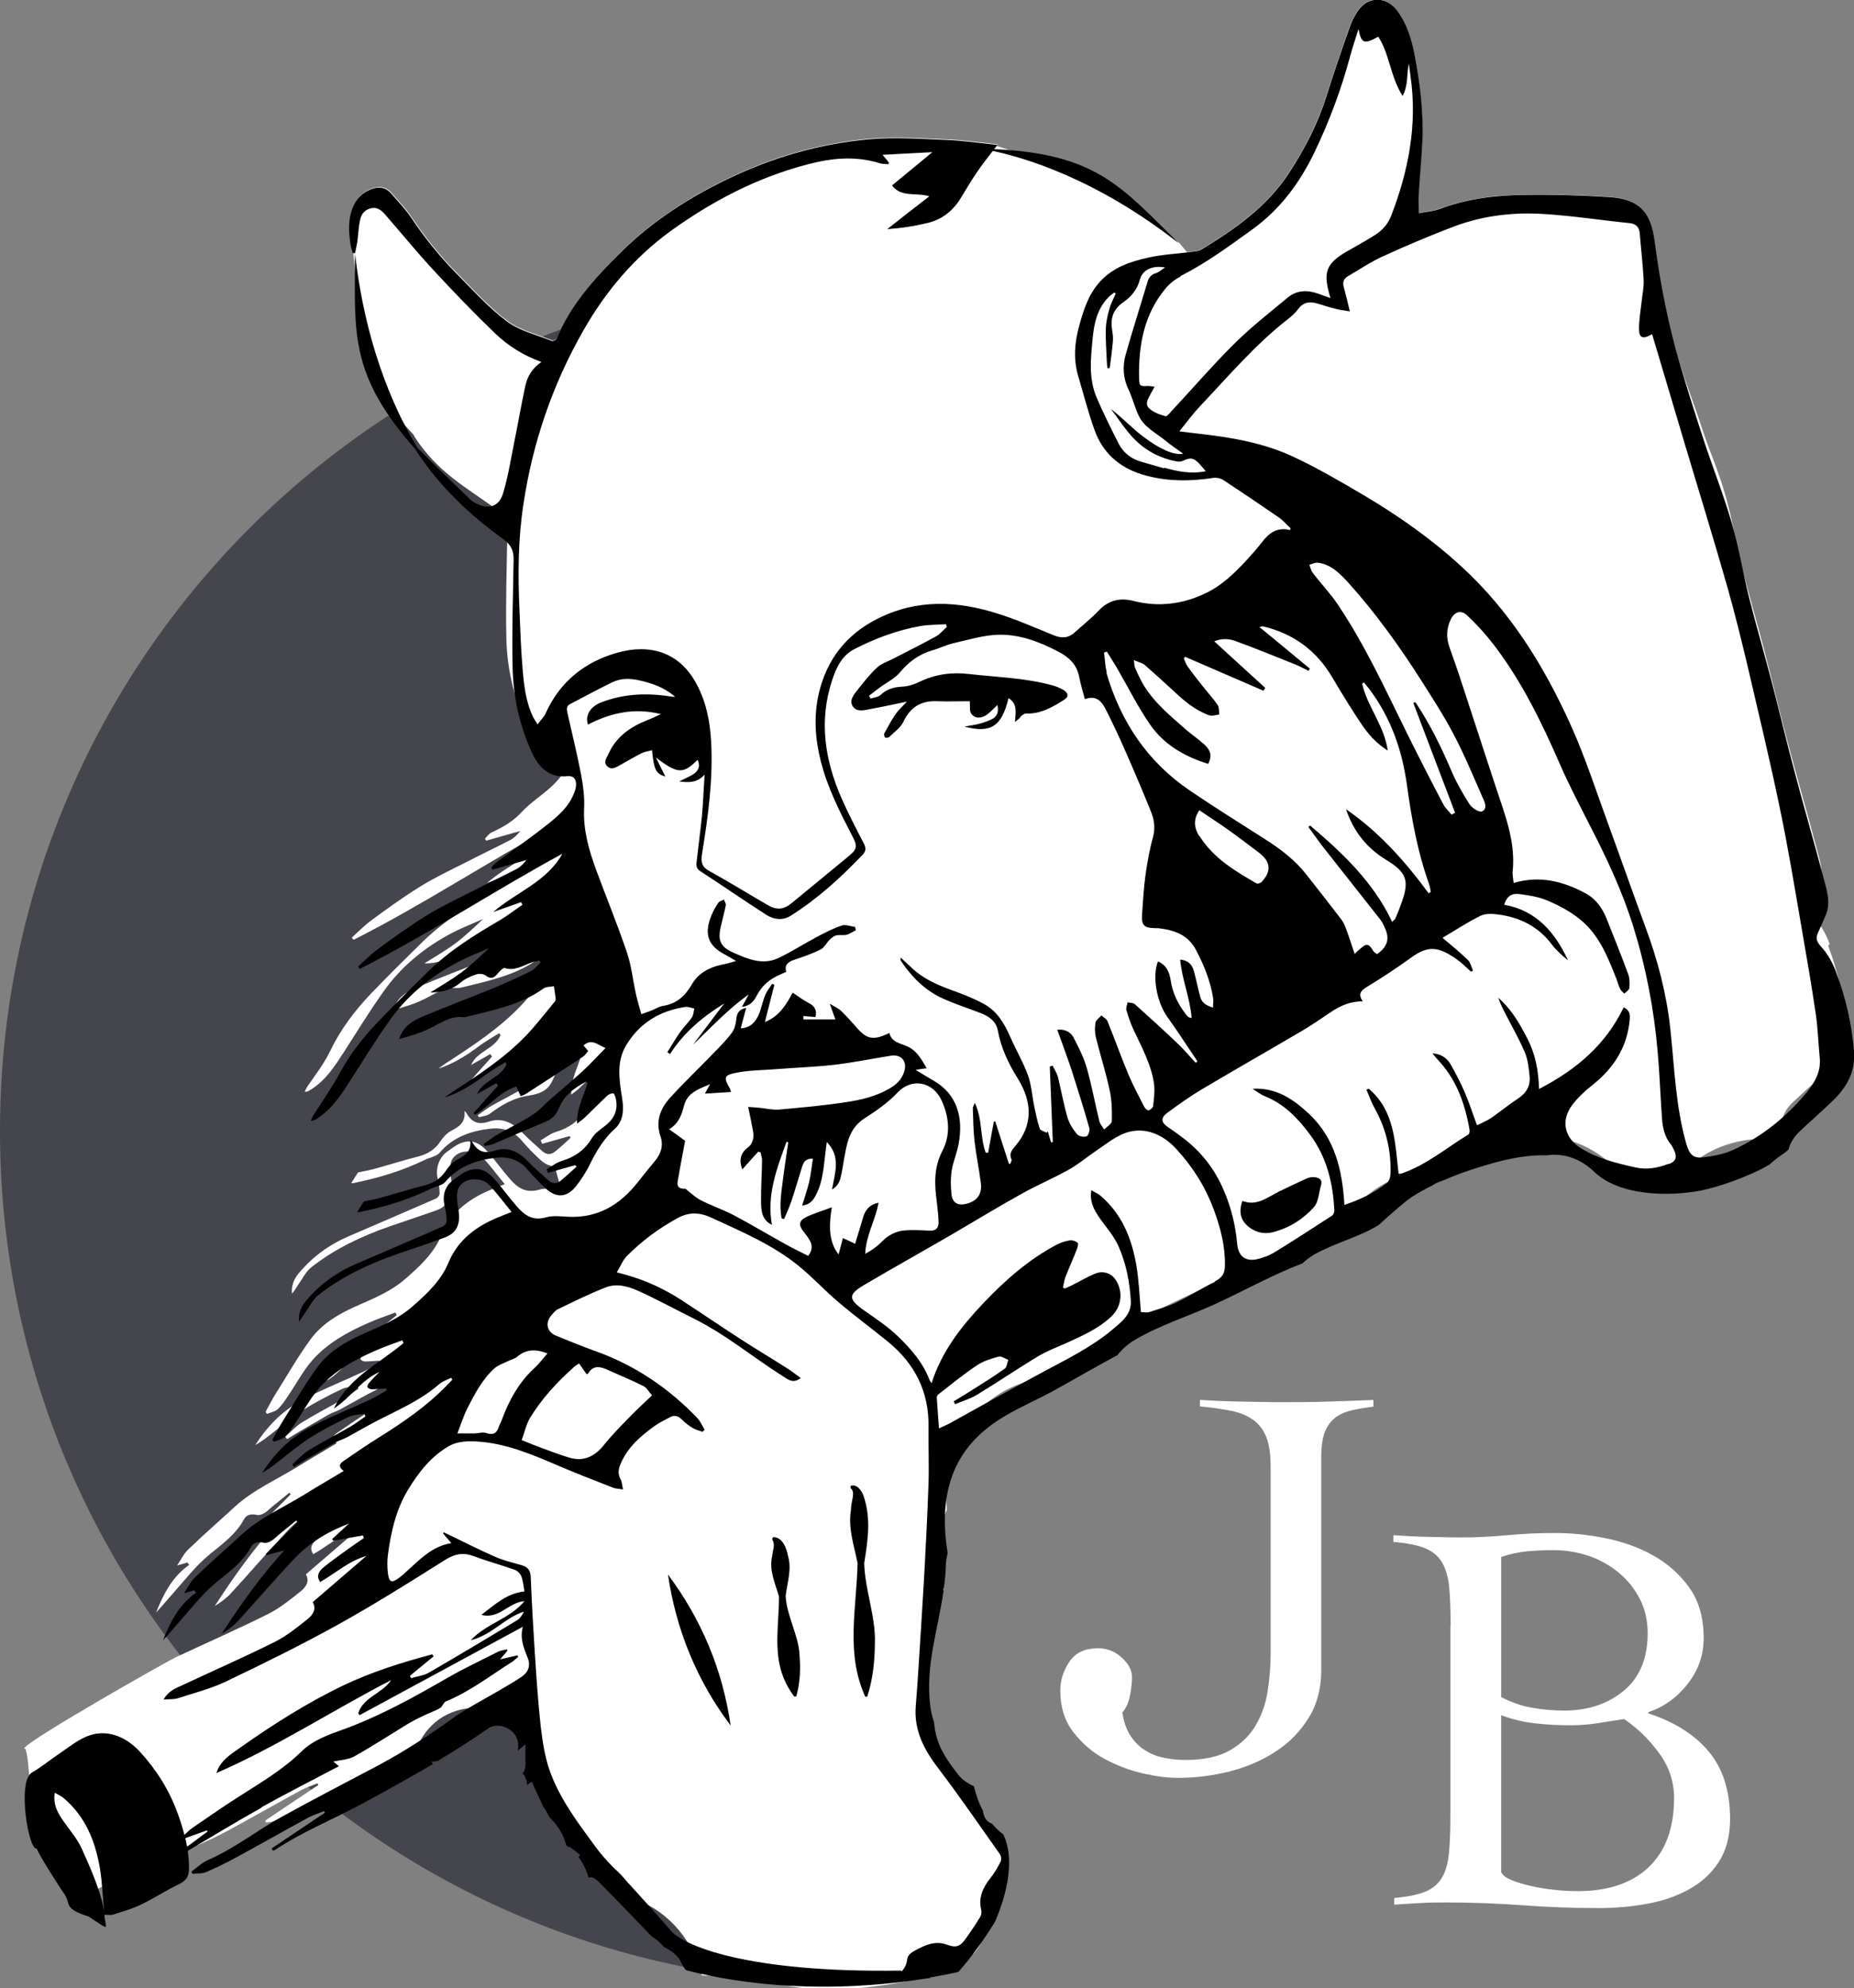
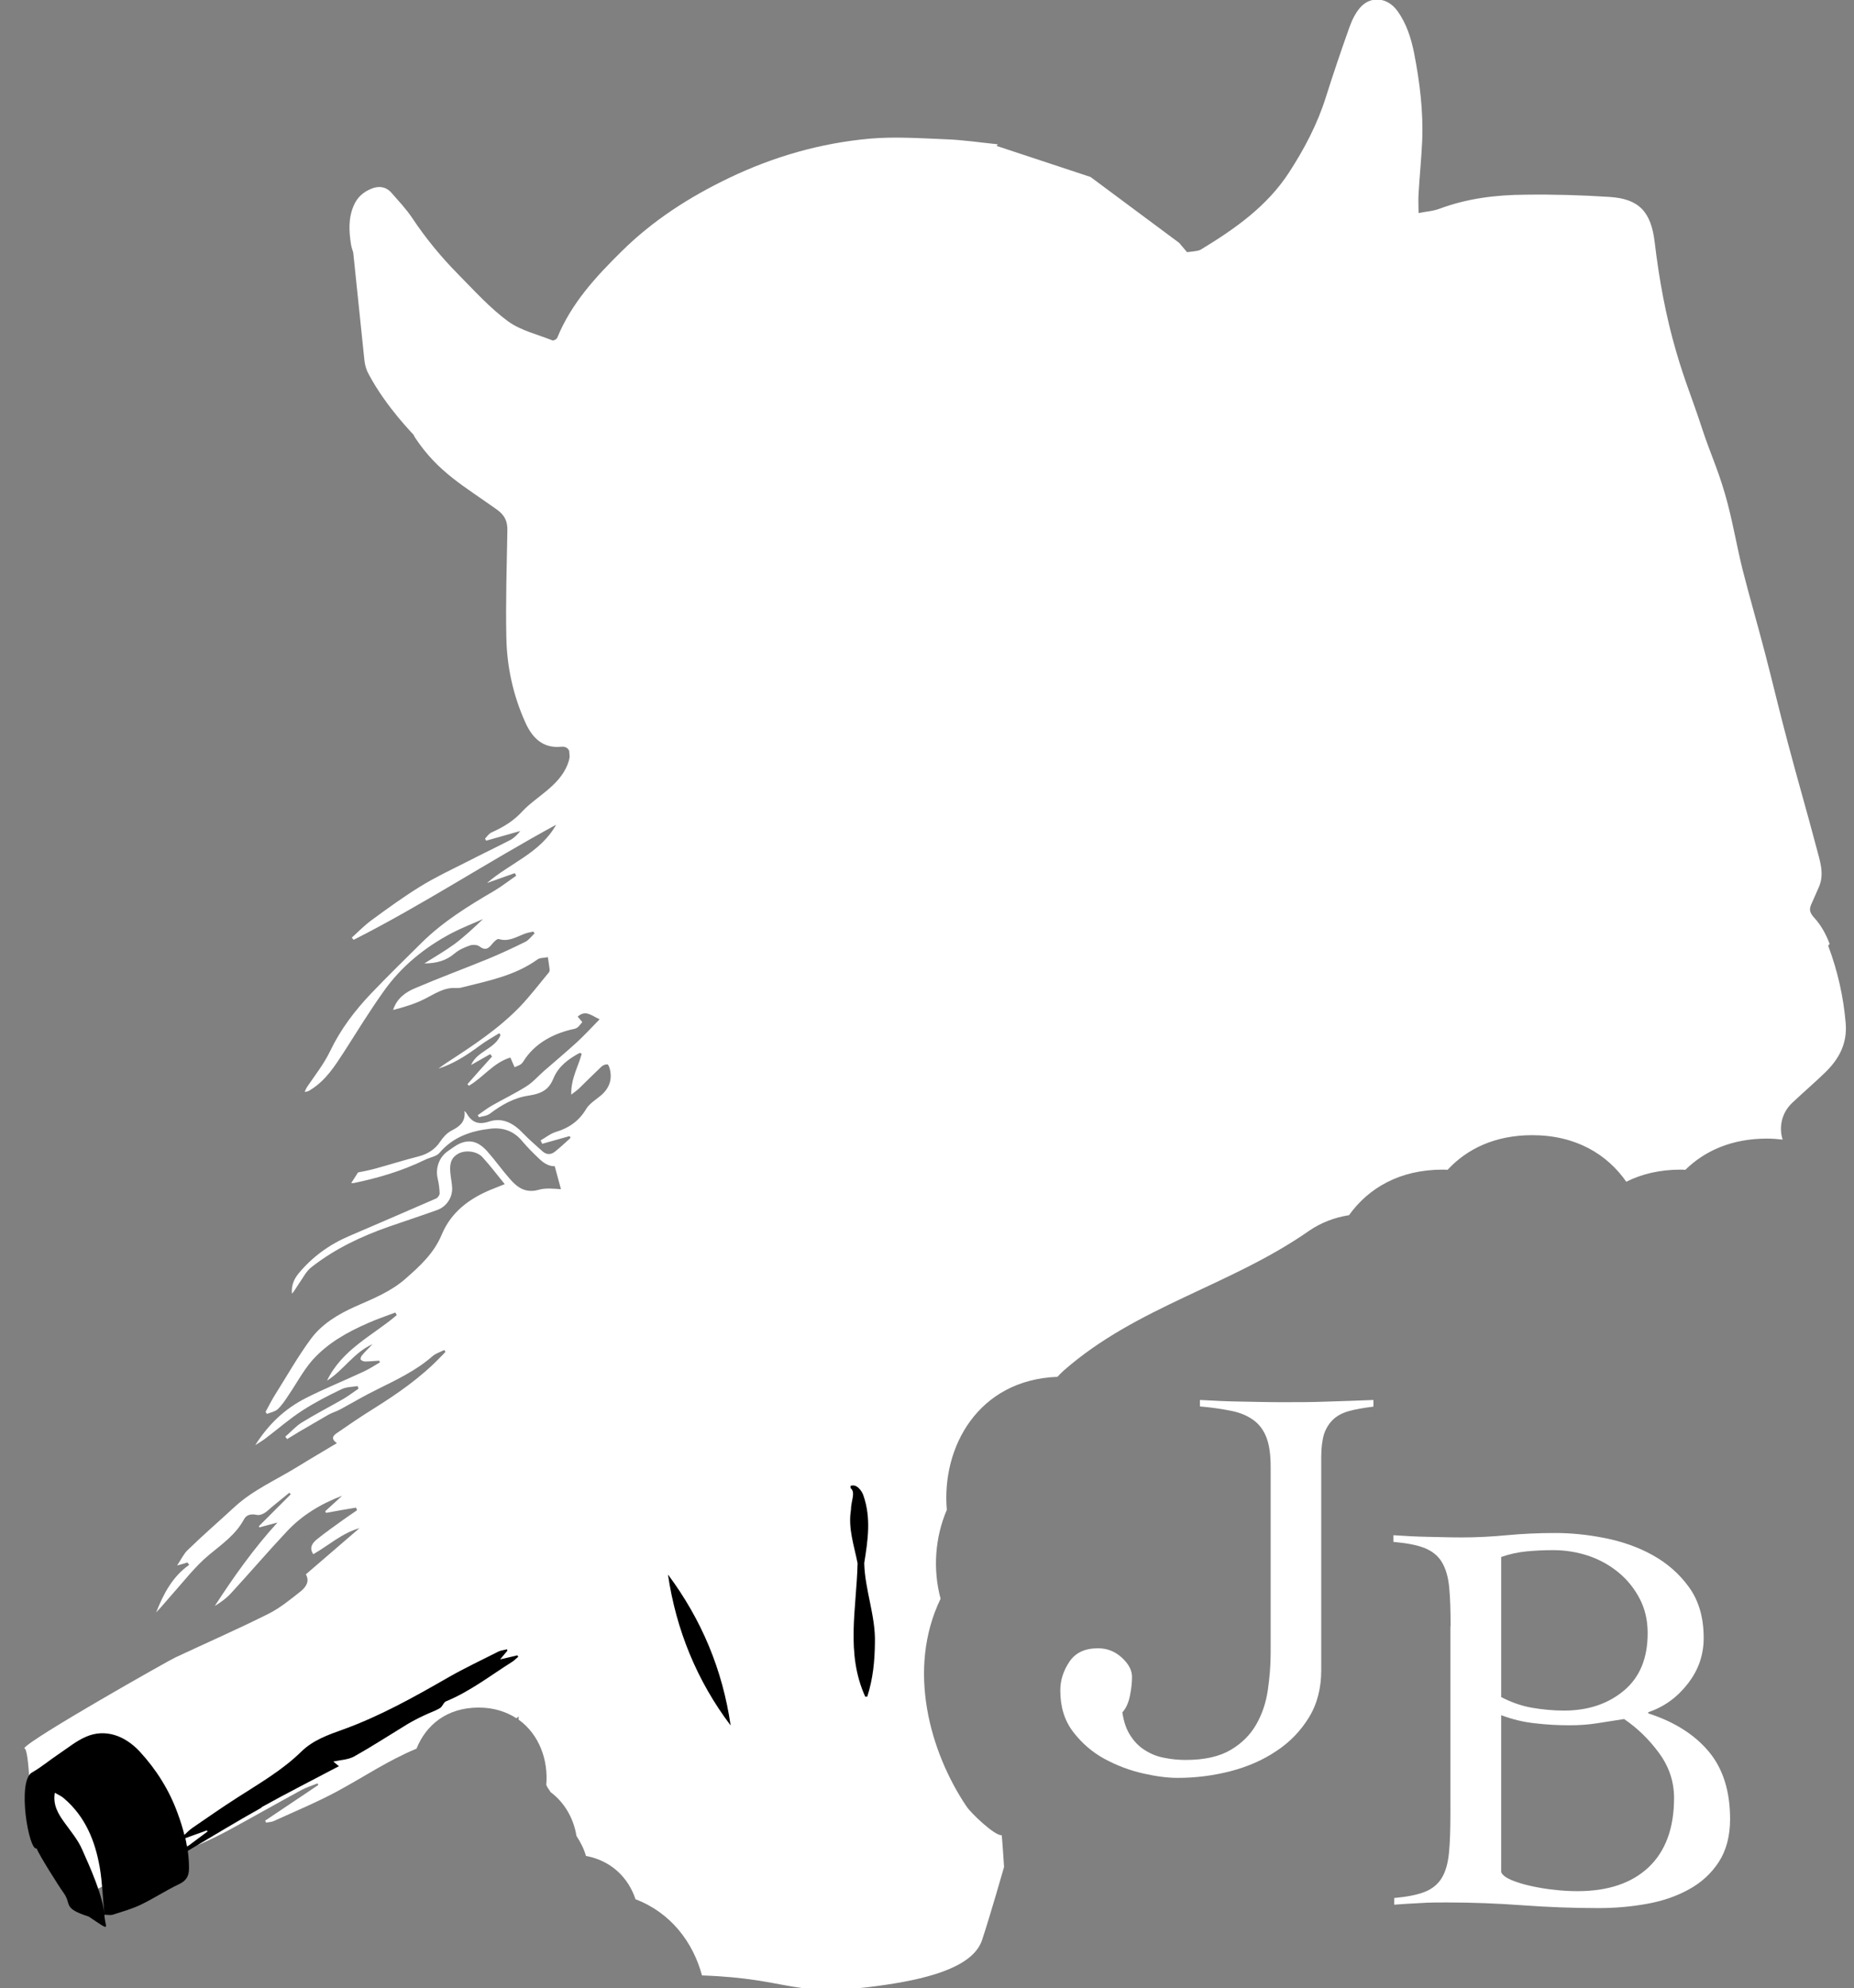
<svg xmlns="http://www.w3.org/2000/svg" id="Layer_2" viewBox="0 0 92.01 98.65">
  <rect x="0" y="0" width="92.01" height="98.65" fill="#808080" stroke="none" />
  <defs>
    <style>.cls-1{fill:#fff;}.cls-2{fill:#44454d;}</style>
  </defs>
  <g id="Layer_1-2">
-     <path class="cls-2" d="m84.6,56.11c-24.4-6.15-44.86,12.25-42.3,42.3C18.94,98.41,0,79.47,0,56.11S18.94,13.81,42.3,13.81s42.3,18.94,42.3,42.3Z" />
    <path class="cls-1" d="m90.8,46.83c-.17-.46-.42-.92-.75-1.28-.22-.24-.28-.4-.17-.66.13-.3.27-.6.4-.91.27-.65.03-1.29-.13-1.91-.46-1.75-.97-3.49-1.43-5.24-.4-1.49-.75-2.99-1.14-4.48-.36-1.38-.76-2.75-1.11-4.13-.3-1.22-.5-2.46-.85-3.67-.4-1.38-.72-1.98-1.17-3.35-.48-1.47-.83-2.26-1.26-3.74-.52-1.77-.85-3.59-1.07-5.43-.18-1.53-.78-2.17-2.26-2.26-1.39-.09-2.78-.13-4.17-.11-1.44.01-2.86.18-4.23.69-.34.13-.72.15-1.06.22,0-.36-.02-.65,0-.95.05-.88.14-1.75.18-2.63.06-1.47-.12-2.91-.4-4.35-.15-.75-.38-1.48-.84-2.11-.49-.67-1.33-.75-1.85-.14-.23.27-.4.62-.52.96-.41,1.15-.8,2.3-1.17,3.47-.42,1.34-1.07,2.57-1.83,3.74-1.09,1.68-2.69,2.8-4.37,3.82-.12.07-.28.08-.42.1-.09.01-.18.02-.27.03l-.39-.46-4.4-3.27-4.66-1.54s.04-.05.06-.08c-.88-.09-1.73-.22-2.6-.25-1.25-.05-2.52-.14-3.76-.03-2.44.22-4.77.89-6.98,1.95-1.96.94-3.77,2.1-5.32,3.63-1.29,1.27-2.51,2.59-3.21,4.31-.03.06-.17.14-.23.12-.75-.3-1.58-.49-2.21-.95-.91-.67-1.68-1.53-2.48-2.34-.85-.86-1.62-1.8-2.29-2.81-.29-.43-.66-.82-1-1.21-.27-.32-.64-.37-1-.22-.4.16-.71.42-.89.85-.27.63-.23,1.27-.13,1.92.02.13.07.26.11.4l.56,5.39c.03.23.1.46.22.67.88,1.64,2.2,2.95,2.22,2.99.02.05.05.1.08.15,1.14,1.71,2.4,2.37,4.06,3.56.39.28.52.59.51,1.03-.03,1.78-.09,3.56-.05,5.34.03,1.44.34,2.85.94,4.18.34.76.86,1.3,1.78,1.21.21-.02.34.06.4.21l.02.28c-.01.14-.06.28-.11.41-.43,1.07-1.58,1.59-2.25,2.32-.41.45-.93.77-1.49,1.02-.15.06-.24.2-.35.32.02.03.04.07.06.1.56-.16,1.12-.32,1.69-.48-.14.18-.3.34-.48.44-.72.37-1.45.72-2.17,1.09-.77.39-1.56.76-2.29,1.21-.83.51-1.63,1.09-2.42,1.67-.36.26-.67.58-1,.88.03.04.06.07.09.11,3.44-1.74,6.66-3.87,10.05-5.71-.78,1.4-2.3,1.91-3.43,2.89.46-.16.92-.33,1.38-.49.02.04.05.09.07.13-.37.25-.72.53-1.11.76-1.27.74-2.51,1.51-3.56,2.54-.85.84-1.71,1.68-2.53,2.54-.81.85-1.52,1.78-2.04,2.87-.3.62-.73,1.17-1.12,1.74-.06.08-.09.18-.14.27.14,0,.23-.05.31-.11.74-.46,1.19-1.17,1.65-1.88.64-1,1.26-2.01,1.95-2.98.88-1.25,2.05-2.2,3.4-2.91.5-.26,1.02-.46,1.54-.69-.46.44-.91.86-1.4,1.23-.48.35-1,.65-1.51.97.58,0,1.08-.13,1.51-.5.21-.18.49-.3.75-.39.14-.05.37-.04.48.05.28.21.44.11.62-.12.09-.11.25-.27.33-.25.48.15.87-.1,1.28-.26.14-.05.29-.08.44-.11.02.03.04.06.06.09-.15.14-.28.33-.46.42-.61.3-1.23.59-1.86.85-1.2.49-2.42.94-3.61,1.45-.48.2-.91.51-1.09,1.08.53-.14,1.05-.29,1.53-.53.51-.25.98-.6,1.59-.56.07,0,.19,0,.26-.02,1.31-.33,2.65-.58,3.79-1.4.13-.09.34-.07.51-.11.03.22.07.43.09.65,0,.06-.05.13-.1.18-.45.54-.88,1.11-1.37,1.62-1.08,1.12-2.37,1.96-3.66,2.8-.13.09-.26.18-.39.28.75-.24,1.4-.66,2.02-1.12.32-.24.66-.43,1-.64.02.03.04.07.06.1-.28.69-1.16.78-1.46,1.48.32-.18.63-.36.95-.54.03.04.06.08.09.12-.41.46-.82.91-1.22,1.37.02.03.05.05.07.08.71-.41,1.22-1.15,2.06-1.4.07.17.14.32.21.48.2-.09.32-.11.43-.28.56-.91,1.51-1.41,2.56-1.63.17-.04.26-.21.37-.33-.09-.11-.16-.19-.23-.27.4-.36.69-.04,1.09.13-.4.41-.76.8-1.15,1.16-.54.49-1.1.96-1.65,1.44-.28.25-.53.54-.84.73-.55.35-1.14.63-1.7.95-.25.14-.47.32-.71.48l.06.1c.19-.05.39-.06.55-.18.57-.43,1.2-.79,1.91-.89.73-.11,1.03-.35,1.24-.86.24-.59.74-.96,1.3-1.26.02,0,.06.02.1.04-.17.64-.54,1.23-.52,2.03.18-.14.27-.2.35-.27.38-.37.76-.75,1.15-1.12.07-.07.2-.12.3-.11.04,0,.1.16.12.25.13.56-.07,1-.52,1.35-.24.19-.52.37-.67.63-.35.58-.85.93-1.49,1.12-.27.08-.51.28-.76.42.03.06.05.11.08.17.45-.13.9-.25,1.35-.38.02.02.04.04.06.06l-.05.07c-.24.22-.48.44-.73.64-.2.16-.42.16-.62-.02-.32-.29-.65-.57-.95-.88-.47-.5-1.02-.82-1.71-.59-.53.17-.85.03-1.11-.42-.02-.04-.07-.08-.1-.11.07.54-.24.77-.65.98-.23.12-.42.34-.56.55-.24.37-.62.61-1.05.72-.74.19-1.47.42-2.2.62-.26.07-.52.12-.82.18-.08.13-.21.33-.34.53.04,0,.07,0,.11,0,1.23-.25,2.43-.61,3.56-1.16.24-.12.56-.16.71-.34.67-.79,1.56-1.09,2.53-1.2.62-.07,1.16.11,1.58.62.27.32.57.62.88.91.25.23.49.34.73.33l.31,1.14c-.37-.02-.76-.07-1.1.03-.63.18-1.04-.09-1.41-.51-.4-.45-.75-.95-1.15-1.4-.44-.49-.86-.6-1.37-.38-.2.09-.37.23-.55.35-.46.3-.66.85-.54,1.38.06.24.09.49.1.74,0,.08-.09.21-.17.25-1.44.63-2.89,1.25-4.33,1.87-.98.42-1.82,1.03-2.5,1.85-.24.29-.37.62-.33,1.01.13-.15.22-.32.33-.48.21-.29.37-.64.65-.85,1.15-.9,2.46-1.52,3.83-2,.8-.28,1.61-.54,2.41-.83.45-.17.75-.61.73-1.1-.01-.25-.07-.49-.09-.74-.05-.5.07-.78.41-.96.35-.18.9-.12,1.18.18.39.42.73.88,1.11,1.34-.26.1-.48.19-.7.28-1.08.45-1.97,1.12-2.43,2.23-.38.91-1.06,1.54-1.78,2.17-.73.65-1.62,1-2.5,1.39-.85.38-1.66.86-2.22,1.62-.64.87-1.17,1.81-1.75,2.73-.18.28-.33.59-.49.88.02.03.05.07.07.1.18-.07.39-.11.53-.23.21-.2.38-.45.54-.7.39-.57.72-1.2,1.17-1.72.75-.85,1.73-1.4,2.76-1.85.45-.2.92-.36,1.37-.53.02.04.05.09.07.13-1.18,1.01-2.7,1.68-3.46,3.25.84-.53,1.32-1.39,2.26-1.81-.22.23-.38.38-.52.55-.05.05-.09.17-.07.21.04.06.15.1.22.1.23,0,.47-.03.7-.04.01.03.02.05.04.08-.27.16-.53.33-.81.46-.96.45-1.94.84-2.88,1.32-1.02.52-1.84,1.28-2.5,2.33.21-.14.36-.22.49-.32.62-.47,1.2-.98,1.85-1.4.62-.4,1.28-.74,1.95-1.06.23-.11.53-.11.79-.15.01.04.03.08.04.13-.24.16-.47.34-.72.49-.69.4-1.4.76-2.08,1.18-.31.19-.55.47-.83.71.03.04.06.08.09.12.2-.12.39-.24.59-.36.49-.28.97-.57,1.46-.85.18-.1.39-.16.58-.26.61-.33,1.21-.69,1.83-.99.96-.48,1.93-.93,2.75-1.65.16-.14.39-.21.59-.31.02.03.04.06.06.09-.08.09-.17.18-.25.26-.99,1.03-2.15,1.83-3.35,2.58-.61.38-1.2.78-1.79,1.19-.18.12-.32.28,0,.5-.68.41-1.32.78-1.95,1.17-1.05.65-2.19,1.14-3.11,1.98-.78.72-1.58,1.41-2.34,2.15-.21.2-.34.49-.53.77.22-.06.37-.1.51-.15.03.04.06.08.09.12-.84.59-1.28,1.45-1.64,2.36.27-.28.51-.58.77-.87.61-.68,1.17-1.42,1.86-1.99.64-.53,1.32-1,1.73-1.76.12-.23.36-.28.63-.22.12.03.27-.02.38-.09.14-.08.25-.2.37-.3.29-.24.58-.47.87-.71.02.03.05.06.07.08-.53.53-1.05,1.05-1.58,1.58,0,.02.02.04.03.06.3-.08.59-.16.89-.24-1.17,1.28-2.17,2.69-3.11,4.14.31-.19.6-.4.83-.66.92-1,1.8-2.03,2.72-3.01.75-.81,1.67-1.38,2.77-1.8-.31.29-.58.53-.84.77.02.04.02.04.04.08.5-.09.99-.18,1.49-.26.02.04.03.09.05.13-.23.16-.46.31-.68.47-.44.32-.89.63-1.32.98-.22.18-.39.42-.17.73.77-.44,1.43-1.05,2.29-1.29-.88.76-1.77,1.52-2.66,2.29.2.35,0,.63-.24.83-.52.41-1.04.84-1.62,1.13-1.52.76-3.07,1.44-4.61,2.16-.33.15-7.27,4.07-7.51,4.51.28-.02.27,3.19.46,3.13.8-.26,2.13,4.35,2.89,3.99,1.86-.89,3.19-1.68,2.92-1.49.02.04,1.74-.81,1.76-.78.23-.03.48,0,.69-.09.49-.21.97-.45,1.44-.7,1.21-.66,2.41-1.34,3.62-2,.25-.13.52-.21.78-.32.01.03.02.05.04.08l-2.64,1.77s.03.07.05.1c.13-.03.27-.03.38-.08,1.05-.48,2.11-.92,3.12-1.46,1.32-.71,2.57-1.56,3.96-2.13.46-1.15,1.48-2.04,3.09-2.04.75,0,1.37.21,1.87.53.04-.03.07-.06.11-.09,0,.06,0,.1,0,.16,1.02.73,1.48,2.01,1.37,3.24.02.04.05.08.06.12.05.08.11.15.15.23.71.53,1.15,1.32,1.29,2.18.2.31.37.63.47.99,1.28.24,2.11,1.1,2.46,2.15,1.75.67,2.85,2.12,3.3,3.78,4.58.16,4.37,1.16,9.08.47,2.48-.36,4.41-.99,4.82-2.23.39-1.17,1.09-3.62,1.09-3.62,0,0-.1-1.56-.12-1.58-.33.05-1.54-1.11-1.74-1.42-1.82-2.7-2.98-6.81-1.29-10.31-.39-1.45-.28-3.04.31-4.41-.27-3.12,1.56-6.45,5.49-6.6.1-.11.2-.21.31-.31,3.64-3.19,8.28-4.21,12.17-6.93.61-.42,1.29-.67,1.99-.78.95-1.33,2.5-2.26,4.64-2.26.09,0,.16,0,.25.01.96-1.04,2.36-1.72,4.2-1.72,2.17,0,3.72.95,4.67,2.31.76-.38,1.65-.6,2.69-.6.08,0,.16,0,.24.01.96-.94,2.3-1.55,4.04-1.55.27,0,.54.02.79.05-.2-.63-.04-1.33.46-1.81.54-.51,1.11-1,1.64-1.51.68-.66,1.11-1.42,1.03-2.44-.11-1.33-.4-2.61-.87-3.86Z" />
-     <path d="m91.13,48.25c-.17-.46-.42-.92-.75-1.28-.22-.24-.28-.4-.17-.66.13-.3.27-.6.4-.91.27-.65.03-1.29-.13-1.91-.46-1.75-.97-3.49-1.43-5.24-.4-1.49-.75-2.99-1.14-4.48-.36-1.38-.76-2.75-1.11-4.13-.3-1.22-.5-2.46-.85-3.67-.4-1.38-.93-2.72-1.38-4.08-.4-1.22-.79-2.45-1.16-3.69-.61-2.04-1.02-4.12-1.29-6.22-.19-1.49-.79-2.11-2.25-2.2-1.39-.09-2.78-.13-4.17-.11-1.44.01-2.86.18-4.23.69-.34.13-.72.15-1.06.22,0-.36-.02-.65,0-.95.05-.88.14-1.75.18-2.63.06-1.47-.12-2.91-.4-4.35-.15-.75-.38-1.48-.84-2.11-.49-.67-1.33-.75-1.85-.14-.23.27-.4.62-.52.96-.41,1.15-.8,2.3-1.17,3.47-.42,1.34-1.07,2.57-1.83,3.74-1.09,1.68-2.69,2.8-4.37,3.82-.12.07-.28.08-.42.1-.73.1-1.48.13-2.2.29-.9.2-1.78.49-2.43,1.23-.55.62-.79,1.38-1,2.15-.23.83-.3,1.66-.05,2.5.26.88.49,1.78.8,2.65.4,1.13,1.2,1.87,2.37,2.23,1.18.36,2.36.35,3.55.17.15-.02.34.02.47.1.93.61,1.85,1.23,2.76,1.86.22.15.39.36.59.54,0,.03-.02.06-.03.09-.63-.16-1.04.14-1.39.6-.24.32-.51.61-.78.91-.59.63-1.2,1.23-1.99,1.61-1.15.56-2.36.71-3.59.4-.7-.18-1.26-.04-1.76.49-.37.39-.79.72-1.19,1.08-.32.29-.67.28-1.05.12-.91-.37-1.81-.77-2.74-1.06-2.01-.64-4.01-.74-5.96.24-1.57.78-2.55,2.04-2.94,3.74-.25,1.11-.18,2.22.1,3.32.34,1.36.98,2.6,1.62,3.83.17.34.18.55-.1.78-.06.05-.11.11-.18.16-.92.76-1.85,1.52-2.77,2.28-.4.33-.74.37-1.19.11-.97-.56-1.92-1.15-2.9-1.69-.39-.21-.43-.45-.37-.85.3-1.86.56-3.72.45-5.61-.06-.98-.24-1.92-.71-2.8-.86-1.64-2.36-2.02-3.93-1.58-1.61.45-2.86,1.43-3.57,3.01-.08.18-.24.33-.4.55-.11-.17-.17-.26-.22-.36-.38-.78-.46-1.62-.53-2.46-.08-.95-.11-1.91-.15-2.87-.08-1.76-.07-3.51.2-5.26.46-3.04,1.44-5.91,2.97-8.59,1.11-1.95,2.53-3.63,4.35-4.95,2.06-1.48,4.28-2.64,6.76-3.29,1.21-.32,2.39-.44,3.6-.06.13.04.28.03.42.05.01-.03.03-.05.04-.08-.09-.11-.18-.22-.32-.39.84-.04,1.61-.09,2.47-.13-.72.6-1.36,1.12-2,1.65.47.62,1.17.33,1.85.54-.75.58-1.42,1.1-2.09,1.63.69-.05,1.38-.15,2.05-.32.72-.18,1.25-.63,1.63-1.27.27-.45.54-.9.84-1.33.22-.32.47-.64.72-.96,1.49.31,5.12,1.35,9.23,4.58-2.84-2.8-4.09-4.44-9.16-4.67.05-.07.11-.14.16-.21-.88-.09-1.73-.22-2.6-.25-1.25-.05-2.52-.14-3.76-.03-2.44.22-4.77.89-6.98,1.95-1.96.94-3.77,2.1-5.32,3.63-1.29,1.27-2.51,2.59-3.21,4.31-.03.06-.17.14-.23.12-.75-.3-1.58-.49-2.21-.95-.91-.67-1.68-1.53-2.48-2.34-.85-.86-1.62-1.8-2.29-2.81-.29-.43-.66-.82-1-1.21-.27-.32-.64-.37-1-.22-.4.16-.71.42-.89.85-.27.63-.23,1.27-.13,1.92.02.13.07.26.11.4.04,0,.07,0,.11,0,.04-.18.08-.36.11-.55.05-.35.06-.71.13-1.05.05-.29.2-.53.52-.62.33-.09.55.09.74.31.79.91,1.56,1.85,2.38,2.74.99,1.07,2,2.12,3.05,3.13.65.63,1.43,1.12,2.32,1.44-.45.31-.7.71-.8,1.19-.21.98-.38,1.97-.58,2.95-.16.8-.29,1.62-.53,2.4-.2.64-.72.79-1.32.48-.09-.05-.19-.09-.26-.16-.58-.56-1.16-1.12-1.74-1.68-.17-.17-.34-.34-.51-.51-.13-.13-.26-.26-.39-.38-.85-1.36-2.56-4.64-3.12-9.68-.01,3.97-.3,6,3.01,9.74.02.05.05.1.08.14,1.14,1.71,2.61,3.11,4.27,4.3.39.28.52.59.51,1.03-.03,1.78-.09,3.56-.05,5.34.03,1.44.34,2.85.94,4.18.34.76.86,1.3,1.78,1.21.3-.03.43.14.43.4,0,.16-.05.34-.12.49-.25.62-.73,1.05-1.23,1.45-.85.68-1.74,1.3-2.61,1.94-.1.07-.17.17-.25.26.02.03.04.07.06.1.56-.16,1.12-.32,1.69-.48-.14.18-.3.34-.48.44-.72.37-1.45.72-2.17,1.09-.77.39-1.56.76-2.29,1.21-.83.51-1.63,1.09-2.42,1.67-.36.26-.67.58-1,.88.03.04.06.07.09.11,3.44-1.74,6.66-3.87,10.05-5.71-.78,1.4-2.3,1.91-3.43,2.89.46-.16.92-.33,1.38-.49.02.04.05.09.07.13-.37.25-.72.53-1.11.76-1.27.74-2.51,1.51-3.56,2.54-.85.84-1.71,1.68-2.53,2.54-.7.74-1.33,1.53-1.82,2.43-.41.76-.91,1.47-1.37,2.2-.05.08-.08.17-.12.25.14,0,.23-.05.31-.11.74-.46,1.19-1.17,1.65-1.88.64-1,1.26-2.01,1.95-2.98.88-1.25,2.05-2.2,3.4-2.91.5-.26,1.02-.46,1.54-.69-.46.44-.91.86-1.4,1.23-.48.35-1,.65-1.51.97.58,0,1.08-.13,1.51-.5.21-.18.49-.3.75-.39.14-.05.37-.04.48.05.28.21.44.11.62-.12.09-.11.25-.27.33-.25.48.15.87-.1,1.28-.26.14-.05.29-.08.44-.11.02.03.04.06.06.09-.15.14-.28.33-.46.42-.61.3-1.23.59-1.86.85-1.2.49-2.42.94-3.61,1.45-.48.2-.91.51-1.09,1.08.53-.14,1.05-.29,1.53-.53.54-.26,1.03-.64,1.68-.55.05,0,.11-.01.17-.03,1.31-.33,2.65-.58,3.79-1.4.13-.09.34-.07.51-.11.03.22.07.43.09.65,0,.06-.05.13-.1.18-.45.54-.88,1.11-1.37,1.62-1.08,1.12-2.37,1.96-3.66,2.8-.13.09-.26.18-.39.28.75-.24,1.4-.66,2.02-1.12.32-.24.66-.43,1-.64.02.03.04.07.06.1-.28.69-1.16.78-1.46,1.48.32-.18.63-.36.95-.54.03.04.06.08.09.12-.41.46-.82.91-1.22,1.37.02.03.05.05.07.08.71-.41,1.22-1.15,2.06-1.4.07.17.14.32.21.48.12-.05.21-.08.28-.13.94-.61,1.88-1.21,2.81-1.83.11-.07.18-.19.26-.29-.09-.11-.16-.19-.23-.27.4-.36.69-.04,1.09.13-.4.41-.76.8-1.15,1.16-.54.49-1.1.96-1.65,1.44-.28.25-.53.54-.84.73-.55.35-1.14.63-1.7.95-.25.14-.47.32-.71.48.02.03.04.07.06.1.14-.03.29-.05.42-.1.87-.37,1.74-.75,2.61-1.11.34-.14.52-.36.67-.71.24-.59.74-.96,1.3-1.26.02,0,.06.02.1.04-.17.64-.54,1.23-.52,2.03.18-.14.27-.2.35-.27.38-.37.76-.75,1.15-1.12.07-.07.2-.12.3-.11.04,0,.1.16.12.25.13.56-.07,1-.52,1.35-.24.19-.52.37-.67.63-.35.58-.85.93-1.49,1.12-.27.08-.51.28-.76.42.03.06.05.11.08.17.45-.13.9-.25,1.35-.38.02.02.04.05.07.07-.26.23-.52.48-.79.7-.2.16-.42.16-.62-.02-.32-.29-.65-.57-.95-.88-.47-.5-1.02-.82-1.71-.59-.53.17-.85.03-1.11-.42-.02-.04-.07-.08-.1-.11.07.54-.24.77-.65.98-.22.11-.41.32-.55.53-.26.4-.6.62-1.06.74-.74.19-1.47.42-2.2.62-.26.07-.52.12-.82.18-.08.13-.21.33-.34.53.04,0,.07,0,.11,0,1.23-.25,2.43-.61,3.56-1.16.24-.12.56-.16.71-.34.67-.79,1.56-1.09,2.53-1.2.62-.07,1.16.11,1.58.62.27.32.57.62.88.91.51.47,1.02.45,1.46-.07.29-.36.55-.76.75-1.18.32-.65.69-1.25,1.24-1.74.19-.17.33-.47.36-.73.05-.34-.01-.7-.07-1.05-.12-.81-.2-1.61.26-2.36.67-1.1,1.67-1.69,2.92-1.88.14-.02.3.05.45.08-.04.15-.04.32-.12.44-.18.26-.42.49-.6.75-.22.31-.41.65-.62.97.04.03.09.07.13.1.67-1.04,1.58-1.83,2.69-2.51-.55.72-1.04,1.38-1.54,2.04.9-.86,1.74-1.77,2.76-2.49-.1.19-.21.37-.34.62.41-.06.59-.28.72-.53.26-.52.66-.86,1.19-1.08.09-.04.18-.09.29-.13-.1-.36.1-.5.4-.6.44-.15.89-.3,1.3-.51.19-.09.3-.33.46-.49.09-.09.2-.18.32-.21.16-.04.35.01.51-.03.16-.04.31-.15.46-.22,0-.06-.02-.12-.03-.17-.22-.03-.47-.13-.66-.07-.43.14-.83.35-1.23.56-.64.34-1.26.74-1.91,1.05-.78.37-1.52.06-2.23-.26-.64-.28-.8-.59-.64-1.28.08-.36.18-.71.25-1.07.02-.09-.06-.19-.09-.29-.09.05-.22.08-.28.16-.13.19-.24.39-.33.6-.37.88-.24,1.51.66,1.97.17.09.33.19.55.32-.28.08-.51.15-.74.19-.62.13-1.15.44-1.46.98-.34.59-.77.96-1.44,1.06-.19.03-.36.15-.54.22-.16.06-.32.12-.52.19-.1-.36-.2-.68-.27-1.01-.15-.68-.22-1.38-.44-2.04-.47-1.39-1.03-2.75-1.54-4.13-.36-.98-.64-1.97-.59-3.04.03-.55-.05-1.12-.15-1.67-.2-1.03-.45-2.05-.68-3.07-.04-.18-.05-.34.14-.43.7-.36,1.38-.74,2.09-1.08.41-.2.86-.2,1.31-.1.64.14,1.24.34,1.81.82-.12,0-.16,0-.2-.01-1.19-.19-2.36-.15-3.5.3-.52.21-.78.64-.63,1.09,1.12-.58,2.3-.85,3.62-.52-.27.12-.48.23-.7.31-.82.33-1.51.81-1.89,1.64-.09.21-.3.44-.06.65.22.2.45.02.66-.09.35-.19.69-.4,1.05-.58.15-.07.33-.09.5-.14.09.96.19,1.17.66,1.31-.15-.3-.29-.58-.47-.95,1.08.83,1.36.83,2.07.12.14.27.06.51-.15.67-.2.15-.45.24-.76.4.51.07.9.06,1.26-.34-.05.72-.07,1.37-.13,2.01-.07.73-.17,1.45-.25,2.17-.02.21-.1.44.16.61,1.11.72,2.19,1.47,3.3,2.18.37.23.81.28,1.2.03,1.33-.84,2.48-1.89,3.56-3.02.16-.17.18-.33.07-.54-.39-.76-.79-1.52-1.13-2.3-.82-1.88-1.11-3.81-.46-5.8.21-.64.48-1.24,1.12-1.57,1.04-.53,2.13-.94,3.28-1.14.41-.07.84-.06,1.26-.09.01.05.03.09.04.14-.18.15-.33.35-.53.46-.69.38-1.39.73-2.09,1.09-.28.15-.61.25-.83.45-.37.34-.68.74-.99,1.13-.17.23-.42.5-.23.8.18.29.53.21.82.15.6-.11,1.2-.24,1.87-.38-.23.25-.43.42-.57.64-.21.3-.38.62-.55.93-.03.05,0,.18.04.21.04.03.17.01.21-.03.24-.24.55-.45.69-.74.34-.72.86-1.06,1.65-1.03.57.02,1.15,0,1.65,0,.02.26-.02.49.07.62.22.28.53.22.79.04.18-.13.32-.3.51-.47.08.33-.01.57-.27.7-.21.11-.44.18-.67.24-.19.05-.4.07-.69.13,1.31.35,1.85-.02,2.18-1.41.45.26.36.7.32,1.18.14-.11.18-.14.22-.18.04-.04.06-.1.11-.13.07-.05.15-.12.23-.11.72.03,1.31-.32,1.88-.68.25-.15.21-.35-.05-.5-.17-.09-.35-.17-.54-.22-1.35-.37-2.75-.4-4.13-.56-.87-.1-1.67.01-2.46.39-.27.13-.58.23-.88.24-.41.02-.75.13-1.05.41-.12.11-.33.13-.5.18-.02-.05-.04-.09-.07-.14.18-.14.37-.29.56-.43.33-.24.73-.43.98-.74.44-.52.94-.89,1.59-1.08.36-.1.7-.28,1.07-.36.74-.17,1.49-.4,2.24-.42,1.05-.02,2.04.36,2.97.85.51.26.91.64,1.02,1.25.07.36.18.72.28,1.1.6-.23.86.15,1.07.57.31.62.61,1.25.89,1.89.45,1.02.89,2.05,1.31,3.09.17.41.24.84.11,1.3-.17.61-.28,1.24-.37,1.87-.09.64-.12,1.29-.17,1.94-.04.56.09.69.65.7.05,0,.09,0,.14,0,.79.09,1.48.31,1.89,1.09.39.74.7,1.51.84,2.34.03.16,0,.33,0,.51-.32-.09-.55-.23-.63-.52-.12-.43-.2-.86-.32-1.29-.09-.34-.3-.54-.68-.57.09.99.49,1.9.57,2.9-.1-.03-.14-.03-.16-.05-.06-.05-.11-.11-.16-.18-.37-.49-.63-1.02-.72-1.64-.06-.4-.21-.76-.63-.94-.29.7-.08,1.97.44,2.72.17.25.35.5.53.76.33.49.66.99.99,1.48-.03.02-.06.05-.09.07-.3-.32-.58-.66-.9-.96-.69-.66-1.4-1.3-2.11-1.94-.08-.08-.24-.07-.37-.1-.02.13-.09.27-.06.38.1.35.22.7.38,1.03.4.85.85,1.68.99,2.61.05.36,0,.74-.04,1.11,0,.09-.13.2-.22.23-.05.02-.18-.09-.22-.17-.27-.53-.55-1.05-.78-1.59-.37-.88-.69-1.79-1.05-2.67-.05-.11-.2-.19-.3-.28-.1.12-.26.22-.29.35-.04.23-.04.48.01.71.22.89.5,1.76.69,2.65.11.49.12,1.01.11,1.52,0,.15-.25.29-.38.43-.08-.13-.2-.26-.24-.41-.22-.89-.38-1.79-.63-2.66-.15-.52-.4-1.01-.65-1.49-.14-.27-.42-.43-.81-.39.25.71.51,1.38.73,2.06.3.93.59,1.87.86,2.81.04.13-.05.39-.14.42-.13.05-.38,0-.47-.11-.2-.24-.38-.52-.47-.82-.19-.65-.31-1.33-.47-1.99-.05-.21-.18-.4-.27-.59-.05.02-.09.03-.14.05.05,1.25.1,2.5.15,3.75-.03,0-.06,0-.09,0-.05-.18-.11-.36-.16-.54-.02.02-.04.05-.06.07-.12-.07-.31-.11-.34-.2-.12-.37-.2-.76-.28-1.14-.1-.5-.13-1.03-.3-1.5-.24-.66-.6-1.27-.88-1.91-.28-.63-.61-1.22-1.21-1.58-.48-.28-1-.49-1.52-.68-.78-.28-1.54-.58-2.15-1.16-.18-.17-.35-.33-.56-.52,0,.09-.02.11,0,.13.01.03.03.06.05.09.52.77,1.17,1.41,2.02,1.8.63.29,1.3.5,1.94.75.39.16.73.4.81.85.16.86.52,1.63.99,2.38.76,1.22.71,2.34-.08,3.3-.17.21-.38.39-.23.71.03.05-.04.15-.06.22h-.07c-.23-.7-.45-1.41-.68-2.11-.02.01-.04.02-.07.03-.09.51-.19,1.02-.28,1.53h-.12c-.29-.77-.15-1.64-.54-2.47-.06.15-.1.2-.1.25.02.54.02,1.07.08,1.61.08.71.23,1.42.32,2.13.07.55-.21.9-.74,1.02-.41.1-.68-.06-.72-.49-.04-.38-.05-.77.01-1.15.07-.46.27-.9.35-1.36.22-1.22-.03-2.41-1.24-3.11-.28-.16-.56-.33-.9-.54.22-.03.36-.06.55-.08-.25-.43-.47-.84-.91-1.06-.36-.18-.83-.2-.94-.69-.79.38-1.11.32-1.61-.25-.25-.28-.5-.57-.77-.83-.14-.14-.33-.22-.58-.37.11.32.19.52.28.78h-1.59c0-.06,0-.11,0-.17.19.02.39.03.6.05.08-.31-.02-.54-.34-.7-.27-.14-.52-.33-.79-.51-.3.54-.62,1.15-1.38,1.46.17-.66.32-1.26.47-1.85-.04-.02-.07-.03-.11-.05-.11.18-.26.36-.34.55-.13.31-.19.66-.32.97-.16.36-.39.66-.9.69.1-.36.18-.68.27-1.01-.34.06-.47.25-.49.57-.02.23-.09.48-.22.66-.24.33-.53.62-.82.92-.74.77-1.52,1.51-2.24,2.3-.49.54-.74,1.17-.48,1.92.16.46.02.87-.29,1.24-.29.34-.56.69-.84,1.04-.88,1.11-1.97,1.78-3.44,1.71-.37-.02-.77-.07-1.12.03-.63.18-1.04-.09-1.41-.51-.4-.45-.75-.95-1.15-1.4-.44-.49-.86-.6-1.37-.38-.2.08-.37.23-.55.35-.51.33-.68.79-.54,1.39.06.24.09.49.1.74,0,.08-.09.21-.17.25-1.44.63-2.89,1.25-4.33,1.87-.98.42-1.82,1.03-2.5,1.85-.24.29-.37.62-.33,1.01.13-.15.22-.32.33-.48.21-.29.37-.64.65-.85,1.15-.9,2.46-1.52,3.83-2,.81-.28,1.62-.54,2.42-.84.53-.2.74-.56.71-1.12-.01-.24-.07-.47-.09-.71-.05-.5.07-.78.41-.96.35-.18.9-.12,1.18.18.39.42.73.88,1.11,1.34-.26.1-.48.19-.7.28-1.08.45-1.97,1.12-2.43,2.23-.38.91-1.06,1.54-1.78,2.17-.73.65-1.62,1-2.5,1.39-.85.38-1.66.86-2.22,1.62-.64.87-1.17,1.81-1.75,2.73-.18.28-.33.59-.49.88.02.03.05.07.07.1.18-.07.39-.11.53-.23.21-.2.38-.45.54-.7.39-.57.72-1.2,1.17-1.72.75-.85,1.73-1.4,2.76-1.85.45-.2.92-.36,1.37-.53.02.04.05.09.07.13-1.18,1.01-2.7,1.68-3.46,3.25.84-.53,1.32-1.39,2.26-1.81-.22.23-.38.38-.52.55-.05.05-.09.17-.07.21.04.06.15.1.22.1.23,0,.47-.03.7-.04.01.03.02.05.04.08-.27.16-.53.33-.81.46-.96.45-1.94.84-2.88,1.32-1.02.52-1.84,1.28-2.5,2.33.21-.14.36-.22.49-.32.62-.47,1.2-.98,1.85-1.4.62-.4,1.28-.74,1.95-1.06.23-.11.53-.11.79-.15.01.04.03.08.04.13-.24.16-.47.34-.72.49-.69.4-1.4.76-2.08,1.18-.31.19-.55.47-.83.71.03.04.06.08.09.12.2-.12.39-.24.59-.36.49-.28.97-.57,1.46-.85.18-.1.39-.16.58-.26.61-.33,1.21-.69,1.83-.99.96-.48,1.93-.93,2.75-1.65.16-.14.39-.21.59-.31.02.03.04.06.06.09-.08.09-.17.18-.25.26-.99,1.03-2.15,1.83-3.35,2.58-.61.38-1.2.78-1.79,1.19-.18.12-.32.28,0,.5-.68.41-1.32.78-1.95,1.17-1.05.65-2.19,1.14-3.11,1.98-.78.72-1.58,1.41-2.34,2.15-.21.2-.34.49-.53.77.22-.06.37-.1.51-.15.03.04.06.08.09.12-.84.59-1.28,1.45-1.64,2.36.27-.28.51-.58.77-.87.61-.68,1.17-1.42,1.86-1.99.64-.53,1.32-1,1.73-1.76.12-.23.36-.28.63-.22.12.03.27-.02.38-.09.14-.08.25-.2.37-.3.29-.24.58-.47.87-.71.02.03.05.06.07.08-.53.53-1.05,1.05-1.58,1.58,0,.02.02.04.03.06.3-.08.59-.16.89-.24-1.17,1.28-2.17,2.69-3.11,4.14.31-.19.6-.4.83-.66.92-1,1.8-2.03,2.72-3.01.75-.81,1.67-1.38,2.77-1.8-.31.29-.58.53-.84.77.02.03.04.05.06.08.49-.09.98-.17,1.47-.26.02.04.03.09.05.13-.23.16-.46.31-.68.47-.44.32-.89.63-1.32.98-.22.18-.39.42-.17.73.77-.44,1.43-1.05,2.29-1.29-.88.76-1.77,1.52-2.66,2.29.2.35,0,.63-.24.83-.52.41-1.04.84-1.62,1.13-1.52.76-3.07,1.44-4.61,2.16-.33.15-.69.28-.93.71.28-.02.51,0,.7-.06.8-.26,1.63-.47,2.39-.83,1.86-.89,3.71-1.8,5.52-2.8,1.82-1.01,3.59-2.12,5.35-3.23.49-.31.91-.39,1.44-.19.66.25,1.34.43,2.01.67.14.05.29.19.34.32.09.24.11.5.16.76-.89.09-1.46.65-2.14,1.16.89.23,1.34-.62,2.14-.68-.74.89-1.88,1.1-2.67,1.94,1.06-.26,1.69-1.12,2.64-1.42-.09.18-.19.34-.34.43-1.46.88-2.91,1.75-4.38,2.6-.26.15-.58.18-.88.27-.02-.04-.04-.08-.05-.12.39-.32.78-.64,1.17-.96-.02-.03-.05-.07-.07-.1-1.51.4-3,.87-4.41,1.54-1.81.87-3.51,1.95-5.15,3.11-.46.32-.96.63-1.15,1.24,3.01-1.31,5.76-3.11,8.67-4.61-.43.66-1.37.83-1.63,1.64.02.03.04.07.06.1,2.69-1.46,5.39-2.91,8.11-4.39-.16.56.04,1.05.24,1.55.15.37.04.7-.3.93-.35.24-.72.45-1.08.66-.79.47-1.63.89-2.38,1.43-1.17.84-2.37,1.62-3.64,2.3-1.59.84-3.19,1.67-4.77,2.54-1.26.69-2.39,1.6-3.71,2.17-.3.13-.54.38-.81.57.02.04.03.07.05.11.23-.03.48,0,.69-.09.49-.21.97-.45,1.44-.7,1.21-.66,2.41-1.34,3.62-2,.25-.13.52-.21.78-.32l.04.08c-.88.59-1.76,1.18-2.64,1.77.02.03.03.07.05.1.03,0,.06,0,.09-.01,1.36-.9,2.88-1.52,4.32-2.29,1.18-.64,2.38-1.3,3.55-1.99-.03-.04-.04-.07-.08-.11.11-.01.21-.03.31-.04.85-.51,1.69-1.04,2.5-1.61.44-.31,1.11-.08,1.37.36.14.24.16.5.1.74.13-.11.25-.2.39-.32,0,.37-.01.65,0,.93.01.21-.05.38-.14.53.03.03.06.05.09.09.03.08.07.16.1.24.02.08.03.16.03.24.08-.06.15-.12.23-.17.19.41.35.78.53,1.14.01.03.01.05.02.07.13.17.23.35.32.55.42.38.71.87.85,1.41.04.03.09.05.13.08,0,0,.01-.02.02-.03.22.16.4.3.53.41-.03.04-.06.07-.08.1.23.31.4.66.5,1.03.17-.07.32.02.59.29.85.86,1.69,1.74,2.55,2.63.18.11.35.24.5.4.04.04.06.08.1.12.25.12.48.27.67.48.2.2.29.64.49.69,6.27,1.58,12.01.32,12.05.37.29,0-1.73-.38-1.43-.37-7.73.12-10.82-1.26-11.44-1.98-.67-.78-1.36-1.54-2.05-2.3-.56-.62-1.19-1.18-1.67-1.84-.88-1.2-1.8-2.4-2.3-3.83-.24-.7-.35-1.46-.44-2.2-.13-1.21-.21-2.43-.29-3.64-.08-1.24-.15-2.48-.2-3.72-.01-.33-.13-.51-.44-.6-.44-.13-.89-.23-1.3-.41-.81-.35-1.6-.76-2.4-1.14-.06-.03-.11-.05-.17-.08-.02.02-.03.03-.04.05.13.15.25.3.41.48-.98.16-1.6.85-2.26,1.44-.11.1-.22.2-.34.29-.38.27-.49.22-.55-.25-.03-.29-.04-.6,0-.89.15-1.13.4-2.24.99-3.22.53-.88,1.18-1.71,2.09-2.21.38-.21.91-.23,1.36-.2,1.41.09,2.69.63,3.97,1.18.91.39,1.84.75,2.76,1.11.13.05.28.05.5.09-.05-.22-.05-.38-.12-.5-.14-.26-.12-.48-.01-.75.35-.84,1-1.4,1.71-1.91.23-.16.49-.29.74-.42.23-.13.43-.07.61.12.15.15.33.29.51.4.15.09.34.14.51.2.03-.04.07-.08.1-.11-.12-.19-.21-.41-.36-.57-1.44-1.51-3.13-2.64-5.1-3.34-.64-.23-1.28-.49-1.91-.75-.47-.19-.56-.65-.22-1.03.09-.1.18-.23.3-.28.79-.38,1.57-.77,2.39-1.09.52-.2,1.08-.06,1.57.16.93.42,1.83.91,2.75,1.37,1.63.8,3.01,1.97,4.54,2.93.23.15.46.31.81.04-.25-.18-.47-.36-.72-.51-.75-.48-1.51-.93-2.25-1.41-.99-.64-1.97-1.31-2.97-1.96-.84-.54-1.74-.96-2.7-1.23-.14-.04-.28-.08-.49-.13.18-.29.29-.59.49-.8.75-.76,1.6-1.39,2.54-1.9.58-.32,1.13-.27,1.7,0,1.49.69,3.01,1.33,4.3,2.38.7.57,1.31,1.24,2,1.82.79.67,1.63,1.29,2.43,1.94,1.33,1.09,2.04,2.48,2.01,4.23-.01.94.03,1.88,0,2.81-.05,1.5-.13,3.01-.21,4.51-.09,1.56-.19,3.12-.29,4.68-.04.6-.08,1.21-.13,1.81-.11,1.22.4,2.19,1.12,3.13,1.06,1.39,2.04,2.83,3.05,4.25.07.09.09.28.04.37-.14.28-.3.56-.5.81-.38.48-.62.98-.46,1.61.02.1,0,.23-.05.32-.23.38-.48.75-.74,1.11-.28.39-.48.43-.93.27-.58-.21-1.08.03-1.56.29-.63.34-.21.49-.65,1.02-1.84.47-.64.8,2.79.05.68-.77,1.28-1.61,1.83-2.51.62-1.46.98-3.12.4-4.32-.2-.14-.38-.32-.55-.52-.02-.01-.05-.02-.07-.03-.24-.11-.37-.37-.39-.63-.12-.22-.23-.46-.31-.73-.06-.16-.09-.32-.14-.48-.31-.14-.58-.32-.76-.55-.5-.65-.97-1.28-1.14-2.11-.04-.17-.05-.35-.08-.53-.08-.25-.15-.51-.18-.77-.26-2,.39-3.84.66-5.75-.01-.01-.02-.03-.04-.04.02-.04.04-.09.06-.13.04-.34.08-.67.09-1.01,0-.24.04-.46.09-.67-.39-2.44-.02-4.68,2.05-6.27.94-.73,2.04-1.16,3.08-1.72,1.1-.6,2.18-1.24,3.29-1.83.22-.28.49-.53.85-.75,1.25-.74,2.62-1.16,3.94-1.76,1.48-.67,2.88-1.47,4.4-2.05,0,0,0,0,0,0,.18-.17.39-.33.64-.47,1.03-.56,2.23-.86,3.14-1.43.31-.28.63-.57.95-.84.28-.24.56-.48.87-.66.27-.17.55-.32.84-.46.07-.04.13-.09.2-.12.11-.05.23-.09.34-.13.54-.24,1.09-.44,1.66-.62,1.14-.36,2.27-.66,3.47-.63.79-.11,1.63.11,2.37.82,1.24,1.2,3.72,1.24,5.33.92.81-.16,2.34-.68,3.35-1.27.05-.04.09-.08.14-.12.22-.19.44-.35.67-.5.05-.05.1-.09.15-.14.08-.32.27-.63.59-.93.54-.51,1.1-.99,1.63-1.51.68-.66,1.11-1.42,1.03-2.44-.11-1.33-.4-2.61-.87-3.86Zm-66.38,22.56c-.11.32-.29.4-.62.29-.18-.06-.4.02-.6.02-.25,0-.5,0-.83,0,.17-.44.3-.86.49-1.24.37-.72.74-1.44,1.35-1.99.17-.15.4-.23.61-.33.17-.09.38-.13.52-.25.44-.37.91-.39,1.5-.16-.23.26-.41.51-.63.71-.79.72-1.28,1.62-1.64,2.6-.04.12-.11.22-.15.34Zm3.71-2.97c.08-.07.18-.13.28-.19.14.2.26.37.37.53.05-.01.07-.01.07-.02.26-.45.61-.36.99-.19.59.27,1.19.51,1.76.8.17.08.27.29.43.46-.39.37-.76.71-1.11,1.07-.45.46-.9.92-1.3,1.42-.45.56-1.02.81-1.7.6-.5-.15-.99-.34-1.48-.52-.27-.1-.53-.21-.88-.35.14-.37.22-.78.42-1.11.58-.95,1.33-1.76,2.16-2.5ZM58.58,13.7c1.27-.64,2.41-1.48,3.56-2.31,1.42-1.02,2.4-2.37,3.13-3.91.71-1.49,1.29-3.04,1.72-4.64.12-.45.27-.89.43-1.4.14.73.28.77.98.38.57.88.6,2,1.21,2.94.29-.55.19-1.09.31-1.6.03.21.05.41.08.62.35,2.4-.1,4.7-.96,6.93-.16.41-.44.72-.8.95-.4.25-.8.48-1.21.71-1.23.67-1.41,1.09-1,2.42-.22-.08-.41-.15-.61-.22-.54-.19-1.07-.18-1.52.2-.9.75-1.83,1.47-2.66,2.3-1.05,1.04-2.02,2.17-3.03,3.25-.12.12-.28.35-.37.33-.29-.08-.6-.19-.81-.39-.24-.22-.03-.51.09-.75.05-.1.11-.18.18-.32-.14-.02-.23-.04-.31-.04-.43.02-.45.02-.46-.43-.03-1.6.25-3.12,1.3-4.39.2-.25.48-.47.76-.61Zm-.83,9.53c-.36-.1-.72-.21-1.08-.31-.51-.14-.91-.44-1.15-.9-.38-.75-.76-1.51-1.09-2.28-.41-.94-.3-1.93-.21-2.9.07-.76.22-1.52.8-2.1.08-.08.18-.15.28-.23l.07.06c-.11.25-.24.49-.31.74-.09.32-.17.66-.18,1-.02.54.03,1.09.05,1.63,0,.11.02.22.03.33h.11c.06-.44.12-.88.16-1.33.02-.19-.01-.39-.04-.58-.09-.57.05-1.01.55-1.36.39-.27.7-.63.83-1.13.13-.49.62-.71,1.25-.6-.18.12-.31.24-.45.28-.24.07-.35.21-.42.43-.36,1.21-.75,2.42-1.09,3.63-.16.58-.12,1.17.15,1.73.19.4.3.84.48,1.24.27.62.89.9,1.37,1.3.27.22.57.42.86.63-.48.09-1.19-.25-1.95-.82-.57-.42-1.06-.96-1.64-1.4.4.52.75,1.09,1.21,1.54.55.55,1.25.91,2.03,1.06.1.02.23.02.32-.02.38-.18.54-.17.84.15.1.11.19.22.31.36-.74.15-1.4.01-2.05-.17Zm-2.82,10.14c-.09-.32-.09-.66-.14-.99.05-.02.1-.04.14-.05.19.31.39.61.57.93.52.9.98,1.83,1.57,2.68.69,1.01,1.73,1.6,2.89,1.96.19-.36.14-.66-.19-.96-.28-.25-.59-.47-.88-.71-.79-.7-1.63-1.37-2.17-2.3-.15-.26-.27-.53-.39-.8-.04-.08-.03-.19-.06-.38.24.11.42.14.55.25.48.42.95.85,1.42,1.28.53.5,1.07.96,1.77,1.21.15.05.33-.02.5-.04-.02-.16,0-.35-.08-.47-.21-.31-.47-.59-.7-.88-.27-.34-.54-.68-.79-1.03-.09-.12-.13-.27-.19-.41.02-.02.05-.05.07-.07,1.29.56,2.59,1.12,3.88,1.68.03-.05.06-.09.09-.14-.84-.76-1.67-1.53-2.53-2.31.33-.14.69-.14,1.01-.03,1.02.37,2.02.78,3.02,1.18.22.09.43.21.64.31.03-.03.05-.06.08-.1-.41-.34-.81-.67-1.22-1.01-.41-.34-.82-.68-1.29-1.06.12-.02.16-.04.19-.03,1.51.36,2.66,1.21,3.44,2.55.45.77.92,1.52,1.41,2.26.34.51.74.98,1.33,1.35-.17-1.24-1.01-2.17-1.27-3.32.03-.02.06-.04.09-.06.09.11.17.21.26.32,1.06,1.41,1.63,3.01,1.87,4.75.23,1.67.53,3.34,1.1,4.93.04.12.06.26.09.39-.04.02-.07.05-.11.07-1.17-1.59-2.47-3.05-4.1-4.17.36,1.08,1.02,1.92,1.99,2.51,1.02.62,1.17,1.03.76,2.15-.09.26-.19.51-.3.76-.01.04-.06.06-.16.17-.94-1.99-2.47-3.42-4.07-4.78-.03.02-.06.05-.09.07.28.37.54.76.83,1.12.91,1.16,1.83,2.31,2.73,3.46.11.14.19.31.26.48.22.51.1.89-.41,1.25-.06-.05-.15-.09-.19-.16-.22-.37-.33-.39-.65-.1-.08.06-.15.13-.27.25-.15-.43-.27-.82-.41-1.2-.07-.18-.14-.37-.26-.52-.57-.74-1.14-1.48-1.72-2.21-.58-.74-1.31-1.29-2.1-1.79-1.24-.79-2.49-1.57-3.71-2.4-2.1-1.43-3.43-3.43-4.13-5.86Zm17.27,6.96c-.05.03-.1.06-.16.09-.14-.17-.31-.32-.41-.51-.62-1.18-1.23-2.37-1.82-3.56-1.06-2.15-2.06-4.33-3.4-6.33-.38-.57-.86-1.07-1.27-1.61-.08-.11-.11-.26-.16-.39.14-.04.29-.12.43-.1.67.09,1.11.56,1.53,1.02,1.34,1.49,2.5,3.11,3.58,4.8.57.9,1.15,1.79,1.64,2.73.53,1.01.96,2.06,1.42,3.1.1.22.27.56-.04.69-.14.06-.5-.18-.62-.37-.35-.55-.68-1.13-.93-1.74-.48-1.11-1.01-2.19-1.68-3.21-.02-.04-.05-.07-.08-.1-.03.01-.06.02-.09.04.69,1.81,1.38,3.63,2.07,5.44Zm-12.68,1.16c-.24-.38-.33-.8,0-1.29.52.35,1.03.68,1.53,1.04.49.35.97.72,1.45,1.08.56.43.6.9.13,1.42-.06.07-.22.13-.27.09-1.08-.62-2.15-1.26-2.83-2.35Zm-17.92,20.73c-.41-.55-.5-1.22-.32-2.32-.44.17-.86.29-1.26.48-.38.18-.4.4-.14.73.1.12.2.25.28.39.16.25.18.51-.05.81-.37-.19-.76-.37-1.13-.58-.85-.47-1.68-.97-2.53-1.42-.53-.28-1.11-.48-1.65-.75-.23-.11-.43-.3-.64-.46-.06-.04-.11-.12-.16-.12-.49.02-.38-.31-.33-.58.1-.62.23-1.23.33-1.8-.25-.18-.49-.36-.79-.57.48-.3.62-.72.73-1.15.16-.66.7-.83,1.3-1.09-.1.18-.15.28-.26.47.48-.03.87-.05,1.3-.08-.03-.08-.04-.13-.06-.18-.31-.53-.3-.65.29-.77.64-.13,1.31-.13,1.96-.18.98-.08,1.96-.11,2.93-.22.94-.11,1.87-.3,2.8-.45.55-.09.85.3.66.83-.13.38-.4.62-.74.81-.66.38-1.38.55-2.11.66-1.1.17-2.22.27-3.33.37-.33.03-.68-.06-1.02-.09-.17-.02-.34-.02-.53-.04.09.42.17.81.24,1.2.06.31,0,.61-.25.81-.39.29-.45.65-.28,1.09.26-.3.53-.59.79-.88.04.01.08.03.12.04.02.13.07.27.07.4-.01.67-.06,1.34-.05,2.02,0,.45.03.93.54,1.17-.27-1.47.24-2.79.72-4.11.03,0,.06,0,.09.01-.09.63-.19,1.26-.27,1.9-.08.62-.18,1.25-.06,1.88.04.01.08.02.12.04.12-.29.26-.58.36-.88.19-.57.36-1.16.54-1.73.07-.21.16-.41.53-.39-.06.41-.1.8-.19,1.18-.09.37-.22.74-.34,1.14.32-.03.5-.19.64-.44.39-.69.42-1.46.52-2.22.02-.15.04-.31.06-.49.71.72.41,1.52.26,2.36.35-.2.41-.49.47-.78.1-.5.16-1.01.29-1.51.13-.5.37-.93.85-1.24.58-.37,1.17-.78,1.64-1.28.73-.77,1.78-.53,2.2.41.37.82.44,1.69.03,2.48-.45.86-.39,1.71-.27,2.6.04.32.07.64.08.95,0,.27-.13.42-.42.41-.43-.02-.86-.05-1.29-.01-.43.04-.8.24-1.11.56-.23.24-.51.43-.82.6.03-.91.51-1.67.66-2.54-.43.09-.65.34-.76.71-.13.43-.26.86-.4,1.33-.25-.12-.42-.2-.61-.28-.07.27-.13.52-.21.79Zm18.71,1.37c-.65.31-1.25.71-1.9,1.02-.44.21-.91.34-1.38.49-.12.04-.26,0-.41,0-.07-.81-.1-1.59-.23-2.35-.23-1.32-.72-2.52-1.77-3.42-.12-.11-.29-.17-.46-.28-.1.6.16,1.03.46,1.45.32.44.69.87.9,1.36.37.84.54,1.74.6,2.66.04.69-.43,1.04-.88,1.42-1.07.91-2.33,1.51-3.55,2.17-1.53.82-3.04,1.67-4.56,2.51-.17.09-.35.16-.53.25-.04-.53-.08-1.04-.11-1.54,0-.04.03-.11.07-.14.63-.49,1.25-1,1.91-1.44.32-.22.72-.34,1.09-.44.13-.04.32.1.48.16-.06.15-.07.36-.17.43-.44.32-.9.61-1.36.9-.39.25-.78.49-1.18.73.02.05.04.09.07.14.36-.15.76-.27,1.09-.47,1-.61,1.98-1.27,2.98-1.88.45-.27.94-.46,1.42-.67.81-.37,1.63-.72,2.28-1.35.51-.49.58-1.27.17-1.84-.22-.3-.62-.43-1.01-.26-.39.16-.75.38-1.13.57-.12.06-.24.11-.36.16l-.09-.05c.04-.18.07-.36.13-.53.18-.46.38-.9.56-1.36.04-.11.09-.29.04-.33-.1-.08-.27-.14-.39-.12-.22.04-.45.11-.64.21-1.4.74-2.57,1.77-3.65,2.91-1.09,1.15-2.06,2.38-2.57,3.97-.05-.09-.09-.13-.11-.19-.33-.85-.9-1.5-1.55-2.13-.51-.49-1.08-.87-1.64-1.26-.86-.6-.87-.82.03-1.34,1.41-.83,2.83-1.62,4.24-2.44,1.17-.68,2.33-1.39,3.52-2.05.75-.42,1.56-.76,2.31-1.18.47-.26.88-.61,1.32-.91.45-.3.89-.66,1.38-.87.92-.39,1.89-.08,2.65.75.82.89,1.46,1.91,1.87,3.04.32.87.56,1.79.54,2.74,0,.39-.14.61-.51.79Zm22.48-5.84c-.53.2-1.06.3-1.64.17-.94-.21-1.87-.44-2.69-.95-.81-.5-1.01-1.34-.46-2.11.29-.4.67-.74,1.06-1.05,1.05-.84,1.71-1.89,1.82-3.24.03-.35-.07-.47-.3-.59-.88,1.83-2.32,3.08-4.2,4.05-.03-.92-.18-1.72-.57-2.48-.38-.75-.8-1.48-1.46-2.05.08.2.16.41.26.6.35.7.75,1.38,1.06,2.1.16.37.2.8.24,1.2.05.49-.17.84-.58,1.11-.46.3-.88.65-1.33.96-.21.14-.45.24-.7.36-.22-.59-.39-1.13-.61-1.64-.21-.48-.45-.95-.71-1.4-.18-.31-.48-.5-.89-.53.07.09.14.18.22.27.95.98,1.39,2.2,1.62,3.52.01.08,0,.2-.06.24-1.1.67-2.09,1.52-3.33,1.94-.03.01-.07,0-.13.01-.18-1.52-.18-3.12-1.48-4.22-.04.01-.08.03-.12.04.13.29.23.59.38.87.58,1.02.85,2.11.82,3.27,0,.17-.06.4-.18.49-.62.49-1.32.83-2.11,1.09-.1-1.72-.47-3.3-1.75-4.51-.78-.73-1.63-1.32-2.81-1.25.2.13.4.28.61.37.96.38,1.65,1.1,2.24,1.9.83,1.11,1.15,2.41,1.21,3.78,0,.08-.05.21-.12.25-.96.62-1.91,1.24-2.89,1.84-.23.14-.5.23-.76.3-.6.16-.99-.1-1.05-.73-.08-.93-.3-1.82-.67-2.68-.44-1.03-1.1-1.89-1.99-2.57-.25-.19-.51-.38-.78-.56-.33-.22-.37-.45-.04-.7.56-.41,1.13-.82,1.72-1.17,1.65-.98,3.32-1.93,4.97-2.9.49-.29.96-.61,1.43-.93.47-.32.98-.54,1.59-.54-.23-.34-.12-.52.2-.71.76-.46,1.5-.95,2.22-1.47.84-.61,1.36-.54,2.29.13.24.17.44.38.66.58.03-.02.07-.04.1-.05-.08-.18-.12-.4-.25-.53-.39-.38-.82-.72-1.26-1.1.63-.37,1.23-.77,1.88-1.09.24-.12.58-.11.86-.07,1.1.14,2.02.6,2.7,1.51.22.29.5.53.79.77-.65-1.39-1.57-2.48-3.17-2.76.12-.39.33-.58.75-.53.48.06.98.14,1.42.33.78.34,1.54.76,2.11,1.43.62.72.95,1.6,1.3,2.47.06.16.1.33.18.48.04.09.13.16.2.23.09-.09.24-.18.25-.28.02-.22.02-.47-.05-.67-.33-.91-.7-1.8-1.05-2.7-.21-.54-.52-1.02-1.04-1.31-1.12-.61-2.3-.92-3.6-.53-.02-.2-.07-.39-.05-.58.11-1.07-.14-2.08-.47-3.08-.76-2.27-1.49-4.55-2.24-6.82-.14-.42-.3-.84-.44-1.26-.15-.44-.13-.88.06-1.3.18-.41.52-.54.84-.23.48.45.92.94,1.32,1.46,1.39,1.82,2.38,3.86,3.29,5.95.45,1.03.98,2.03,1.49,3.04.83,1.61,1.6,3.25,2.14,4.99.63,2.03,1.03,4.12,1.21,6.24.09,1.03.13,2.07.2,3.1.03.53.1,1.04.46,1.47.06.08.1.18.15.27.16.35.1.57-.27.7Zm6.9-3.58c-1.02,1.23-2.23,2.22-3.69,2.89-.45.2-.96.3-1.45.36-.53.07-.71-.15-.86-.66-.54-1.88-.59-3.83-.8-5.75-.19-1.74-.63-3.4-1.24-5.04-.61-1.65-1.19-3.31-1.79-4.95-.62-1.69-1.17-3.41-1.91-5.05-1.33-2.94-3-5.64-5.42-7.86-1.49-1.37-3.13-2.52-4.85-3.54-1.14-.67-2.28-1.34-3.48-1.9-1.42-.67-2.97-.95-4.53-1.13-.35-.04-.69-.08-1.14-.14.37-.46.67-.87,1.02-1.24,1.41-1.49,2.74-3.06,4.37-4.33.19-.15.37-.31.51-.5.24-.33.55-.38.91-.28.3.08.59.19.89.26.22.06.46.09.76.14-.11-.46-.2-.83-.3-1.2-.07-.25-.01-.42.21-.55.58-.33,1.14-.72,1.75-.99,1.16-.53,2.34-1.03,3.53-1.48,1.44-.54,2.95-.71,4.48-.61,1.41.09,2.81.31,4.21.45.36.04.49.23.51.55.06.75.15,1.5.19,2.25.02.36-.06.72-.1,1.09-.05.45-.13.91-.13,1.36,0,.45.19.53.65.26.56,1.87,1.1,3.7,1.65,5.54.7,2.34,1.42,4.67,2.09,7.02.38,1.34.71,2.69,1.03,4.04.54,2.32,1.1,4.64,1.58,6.97.41,1.95.73,3.93,1.07,5.89.25,1.44.5,2.88.71,4.32.1.71.12,1.43.19,2.14.06.65-.23,1.19-.61,1.65Z" />
    <path d="m12.97,89.67c1.26-.7,2.54-1.35,3.85-2.04-.15-.12-.22-.18-.28-.23.36-.08.75-.09,1.05-.26.89-.5,1.75-1.06,2.62-1.59.27-.16.56-.31.84-.44.26-.13.53-.21.78-.36.13-.07.18-.29.31-.34,1.19-.49,2.2-1.28,3.28-1.96.11-.07.2-.17.3-.25-.01-.02-.03-.05-.04-.07-.27.06-.54.13-.86.2.14-.17.25-.3.36-.43,0-.02-.01-.05-.02-.07-.14.04-.29.05-.42.11-.85.43-1.7.83-2.52,1.3-1.67.96-3.35,1.9-5.17,2.56-.75.27-1.51.53-2.1,1.11-.95.93-2.09,1.58-3.19,2.29-.75.48-1.48.99-2.21,1.49-.14.1-.27.22-.4.35-.09-.37-.21-.74-.34-1.09-.41-1.13-1.05-2.15-1.87-3.04-.76-.82-1.73-1.14-2.65-.75-.5.21-.93.57-1.38.87-.45.3-.86.65-1.32.91-.76.42-.16,3.93.23,3.77.09.28,1.12,1.91,1.34,2.21.41.57-.07.75,1.24,1.17,1.17.78.82.6.78-.09-.06-.92-.73-2.4-1.1-3.23-.21-.49-.58-.92-.9-1.37-.3-.42-.56-.85-.46-1.45.18.1.34.17.46.28,1.05.9,1.54,2.1,1.77,3.42.13.76.15,1.54.23,2.35.15,0,.29.03.41,0,.46-.15.94-.28,1.38-.49.65-.31,1.25-.71,1.9-1.02.37-.17.51-.4.51-.79,0-.29-.02-.58-.06-.87,1.22-.72,2.43-1.46,3.67-2.15Zm-2.7,1.15s.02.04.03.05c-.34.25-.68.51-1.02.76-.02-.14-.05-.29-.08-.43.36-.13.72-.26,1.08-.39Z" />
-     <path d="m61.66,59.58c-.22.6-.07,1.06.45,1.39.34.21.7.26,1.08.16.8-.21,1.48-.64,2.01-1.23.24-.26.25-.73.36-1.1.08-.26-.08-.36-.29-.39-.13-.02-.28,0-.4.05-.47.21-.92.43-1.38.65-.58.28-1.11.76-1.84.47Z" />
    <path d="m33.15,78.12c1.67,2.24,2.71,4.73,3.11,7.49-1.67-2.21-2.71-4.75-3.11-7.49h0Z" />
-     <path d="m38.36,76.27c.46-.04.68.56.74.9.21.68-.03,1.34-.11,2.01.05,1,.64,1.94.69,2.93.05.66.04,1.33-.16,2.05l-.1.02c-1.21-1.61-.76-3.18-.76-4.97-.19-.65-.5-1.3-.34-2,.03-.33.17-.55,0-.84l.03-.09h0Z" />
    <path d="m42.2,73.73c.3-.14.57.23.65.47.39,1.13.22,2.22.04,3.35.03,1.33.57,2.63.53,3.96-.01.89-.09,1.77-.38,2.67h-.1c-.98-2.15-.43-4.38-.38-6.62-.17-.87-.48-1.73-.33-2.64,0-.45.25-.88-.02-1.09v-.1h-.01Z" />
    <path class="cls-1" d="m59.56,69.46c.69.04,1.36.07,2.02.08s1.33.03,2.02.03c.78,0,1.54,0,2.28-.03.74-.02,1.5-.05,2.28-.08v.33c-.48.06-.89.13-1.21.22-.33.09-.59.23-.79.42-.2.19-.35.43-.45.72-.09.3-.14.68-.14,1.14v10.58c0,.89-.2,1.67-.61,2.34-.41.67-.95,1.23-1.62,1.67-.67.45-1.43.78-2.28,1-.85.22-1.73.33-2.62.33-.48,0-1.05-.07-1.71-.22-.66-.15-1.3-.39-1.91-.72s-1.13-.78-1.56-1.34-.64-1.24-.64-2.06c0-.5.15-.97.45-1.42s.77-.67,1.42-.67c.45,0,.84.15,1.18.46.34.31.51.63.51.96,0,.26-.03.57-.1.92-.07.35-.19.63-.38.84.07.48.21.88.42,1.18.2.31.45.55.74.72.29.18.6.3.95.36.34.07.69.1,1.04.1.93,0,1.67-.17,2.23-.5.56-.33.98-.76,1.27-1.27.29-.51.48-1.08.57-1.7.09-.62.14-1.23.14-1.82v-9.25c0-.61-.07-1.1-.21-1.46-.14-.36-.35-.65-.64-.86-.29-.21-.65-.37-1.1-.46-.45-.09-.97-.17-1.56-.22v-.33Z" />
-     <path class="cls-1" d="m71.99,80.69c0-.78-.02-1.42-.07-1.94-.05-.51-.17-.92-.36-1.24-.19-.32-.48-.55-.85-.7-.37-.15-.89-.25-1.56-.31v-.33c.58.04,1.14.07,1.7.08s1.12.03,1.7.03c.74,0,1.49-.04,2.23-.11.74-.07,1.54-.11,2.4-.11.78,0,1.6.08,2.46.25s1.66.45,2.38.85c.72.4,1.33.93,1.81,1.6.48.67.72,1.5.72,2.51,0,.84-.26,1.59-.79,2.27-.53.68-1.18,1.15-1.96,1.41v.06c1.28.41,2.28,1.04,2.99,1.88.71.84,1.07,1.96,1.07,3.36,0,.85-.19,1.56-.56,2.13-.37.57-.86,1.02-1.48,1.36-.61.34-1.31.58-2.09.72s-1.58.21-2.4.21c-1.28,0-2.54-.05-3.77-.14-1.23-.09-2.49-.14-3.77-.14-.43,0-.86,0-1.3.03-.44.02-.87.05-1.3.08v-.33c.65-.06,1.16-.16,1.53-.31.37-.15.65-.38.84-.7.19-.32.3-.73.35-1.24.05-.51.07-1.16.07-1.94v-9.3Zm2.51,3.51c.5.26,1.01.44,1.53.53.52.09,1.05.14,1.59.14,1.19,0,2.18-.33,2.97-.99.79-.66,1.18-1.61,1.18-2.85,0-.63-.13-1.2-.39-1.7-.26-.5-.6-.93-1.03-1.29-.43-.36-.92-.64-1.49-.84-.57-.19-1.16-.29-1.77-.29-.45,0-.88.02-1.31.06-.43.04-.85.13-1.28.28v6.96Zm0,8.69c.07.15.25.28.51.39.27.11.59.21.95.29.36.08.75.15,1.16.19.41.05.8.07,1.17.07,1.5,0,2.68-.39,3.52-1.18.84-.79,1.27-1.94,1.27-3.44,0-.82-.25-1.56-.75-2.24-.5-.68-1.08-1.24-1.73-1.68-.45.07-.89.14-1.34.21-.45.07-.9.1-1.36.1-.58,0-1.15-.03-1.73-.1-.58-.06-1.13-.2-1.67-.4v7.8Z" />
+     <path class="cls-1" d="m71.99,80.69c0-.78-.02-1.42-.07-1.94-.05-.51-.17-.92-.36-1.24-.19-.32-.48-.55-.85-.7-.37-.15-.89-.25-1.56-.31v-.33c.58.04,1.14.07,1.7.08s1.12.03,1.7.03c.74,0,1.49-.04,2.23-.11.74-.07,1.54-.11,2.4-.11.78,0,1.6.08,2.46.25s1.66.45,2.38.85c.72.4,1.33.93,1.81,1.6.48.67.72,1.5.72,2.51,0,.84-.26,1.59-.79,2.27-.53.68-1.18,1.15-1.96,1.41v.06c1.28.41,2.28,1.04,2.99,1.88.71.84,1.07,1.96,1.07,3.36,0,.85-.19,1.56-.56,2.13-.37.57-.86,1.02-1.48,1.36-.61.34-1.31.58-2.09.72s-1.58.21-2.4.21c-1.28,0-2.54-.05-3.77-.14-1.23-.09-2.49-.14-3.77-.14-.43,0-.86,0-1.3.03-.44.02-.87.05-1.3.08v-.33c.65-.06,1.16-.16,1.53-.31.37-.15.65-.38.84-.7.19-.32.3-.73.35-1.24.05-.51.07-1.16.07-1.94v-9.3Zm2.51,3.51c.5.26,1.01.44,1.53.53.52.09,1.05.14,1.59.14,1.19,0,2.18-.33,2.97-.99.79-.66,1.18-1.61,1.18-2.85,0-.63-.13-1.2-.39-1.7-.26-.5-.6-.93-1.03-1.29-.43-.36-.92-.64-1.49-.84-.57-.19-1.16-.29-1.77-.29-.45,0-.88.02-1.31.06-.43.04-.85.13-1.28.28v6.96Zm0,8.69c.07.15.25.28.51.39.27.11.59.21.95.29.36.08.75.15,1.16.19.41.05.8.07,1.17.07,1.5,0,2.68-.39,3.52-1.18.84-.79,1.27-1.94,1.27-3.44,0-.82-.25-1.56-.75-2.24-.5-.68-1.08-1.24-1.73-1.68-.45.07-.89.14-1.34.21-.45.07-.9.1-1.36.1-.58,0-1.15-.03-1.73-.1-.58-.06-1.13-.2-1.67-.4v7.8" />
  </g>
</svg>